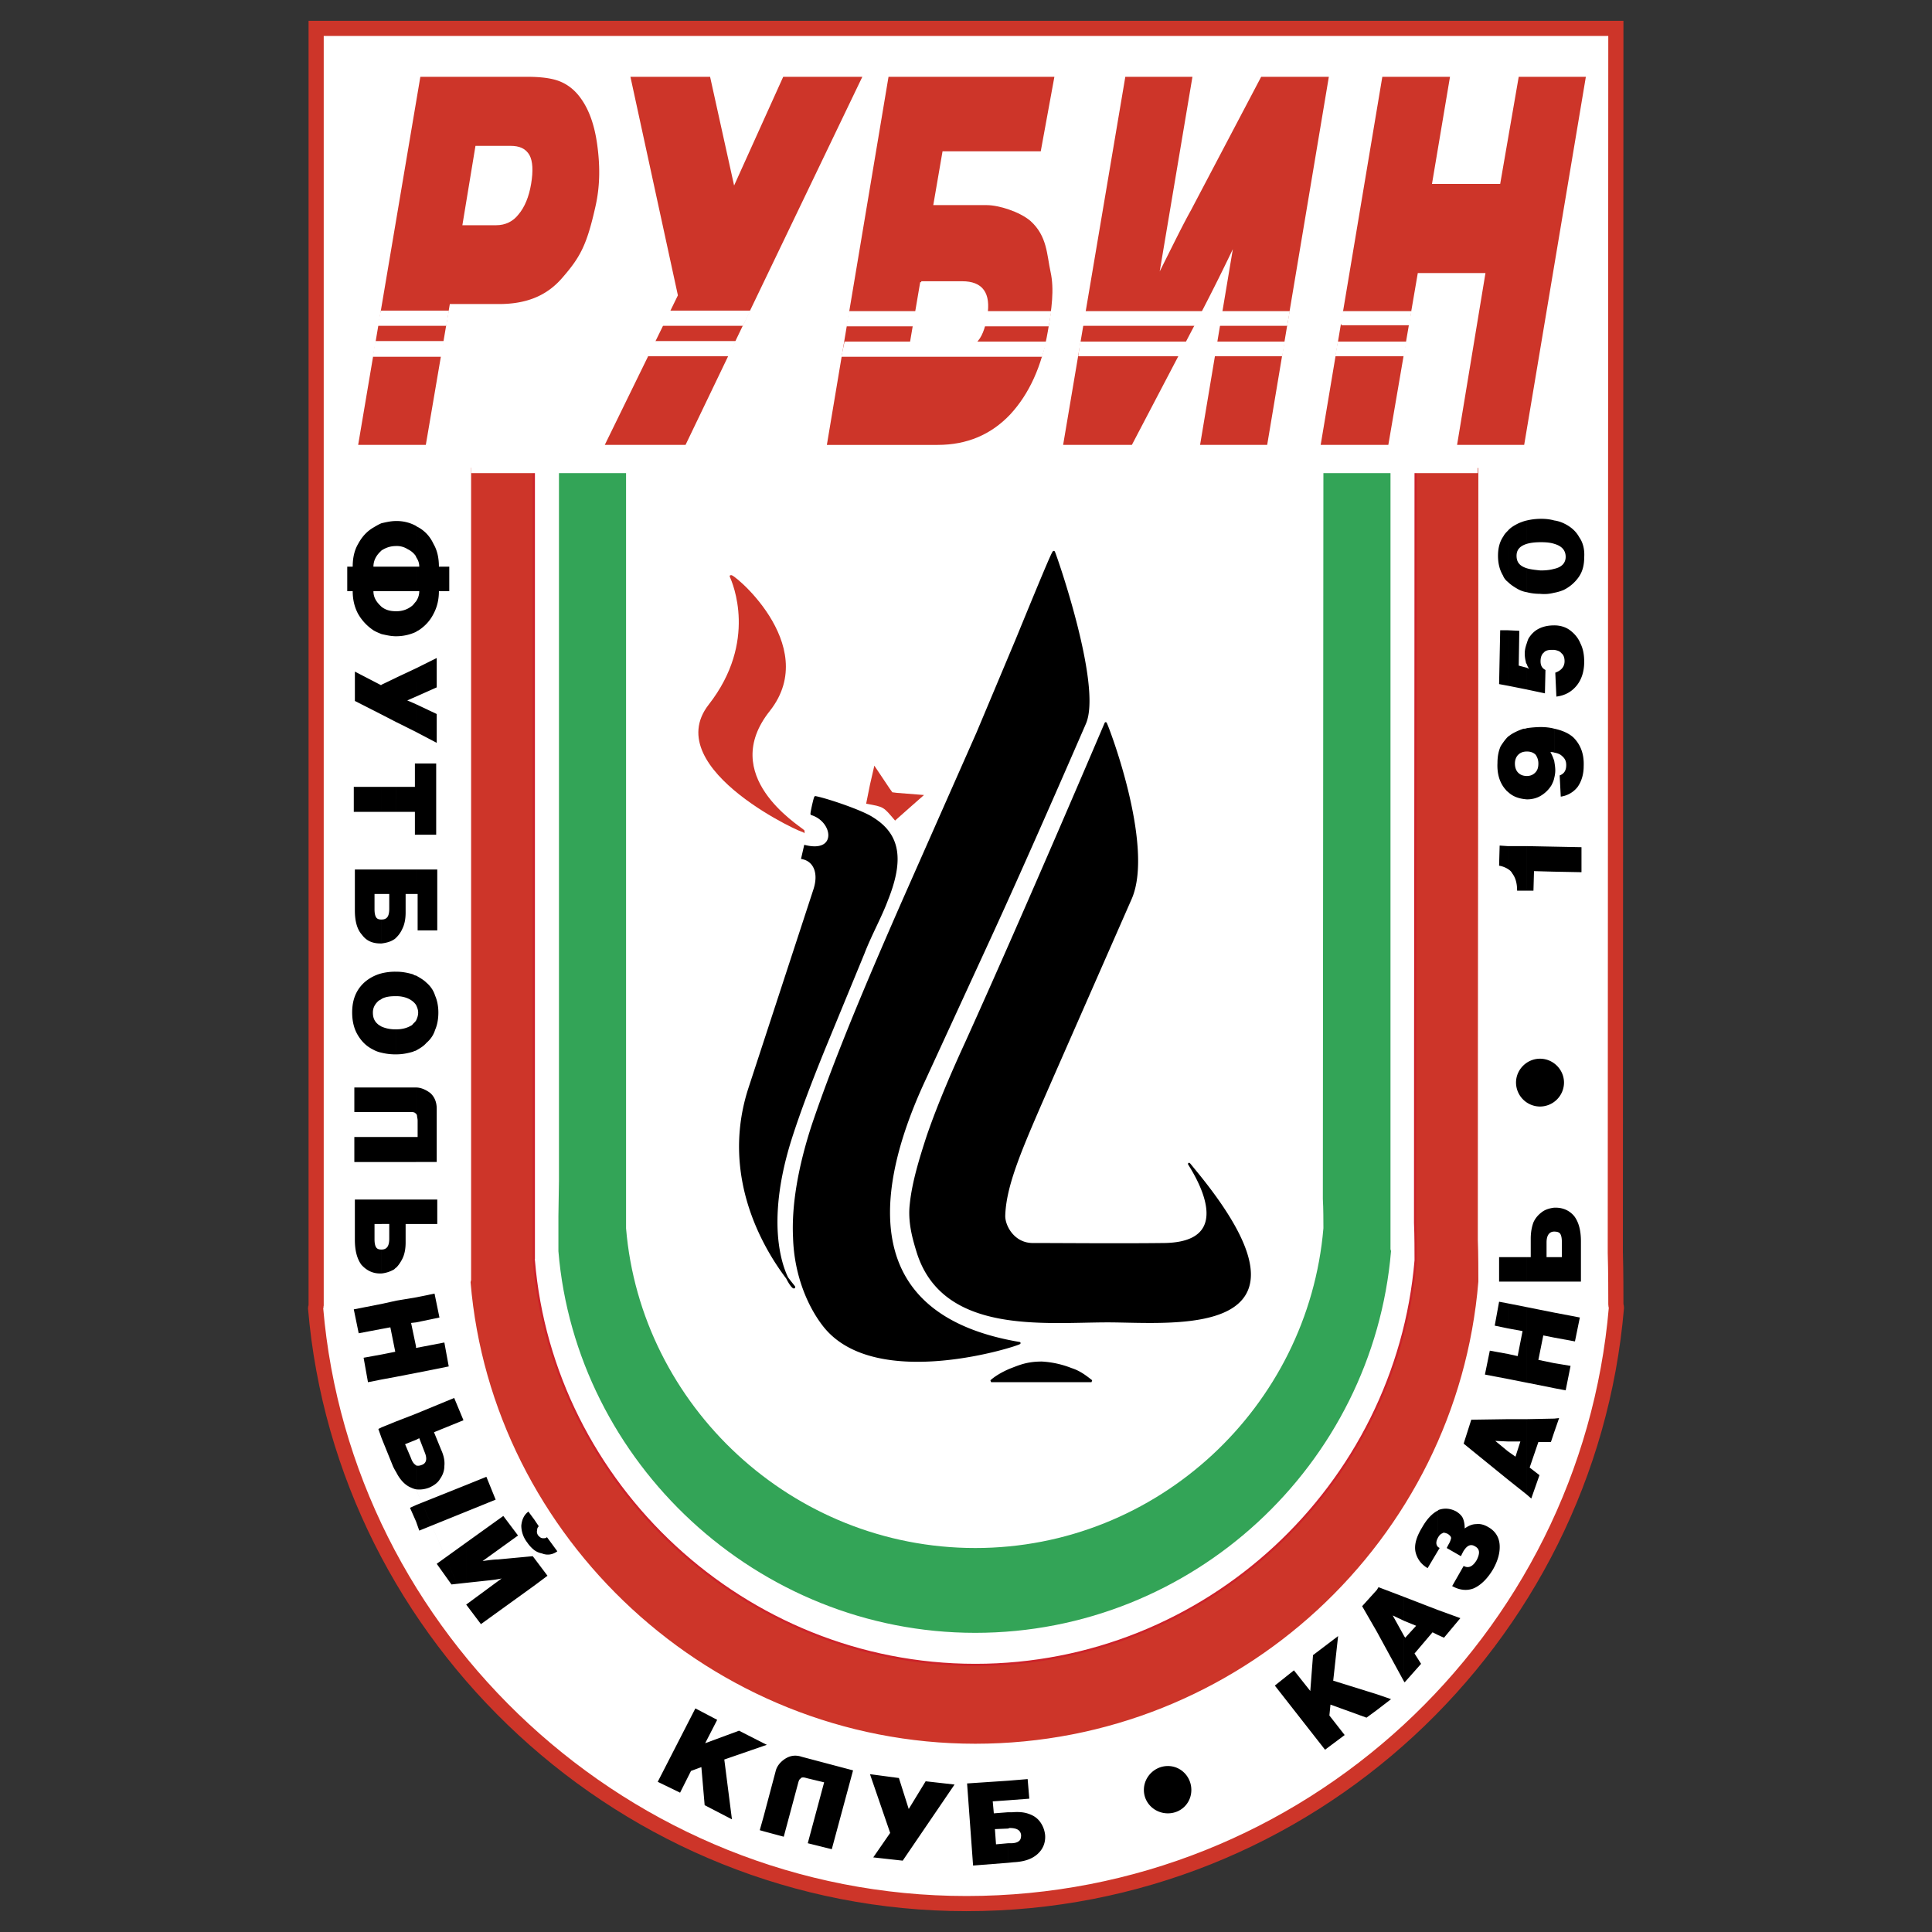
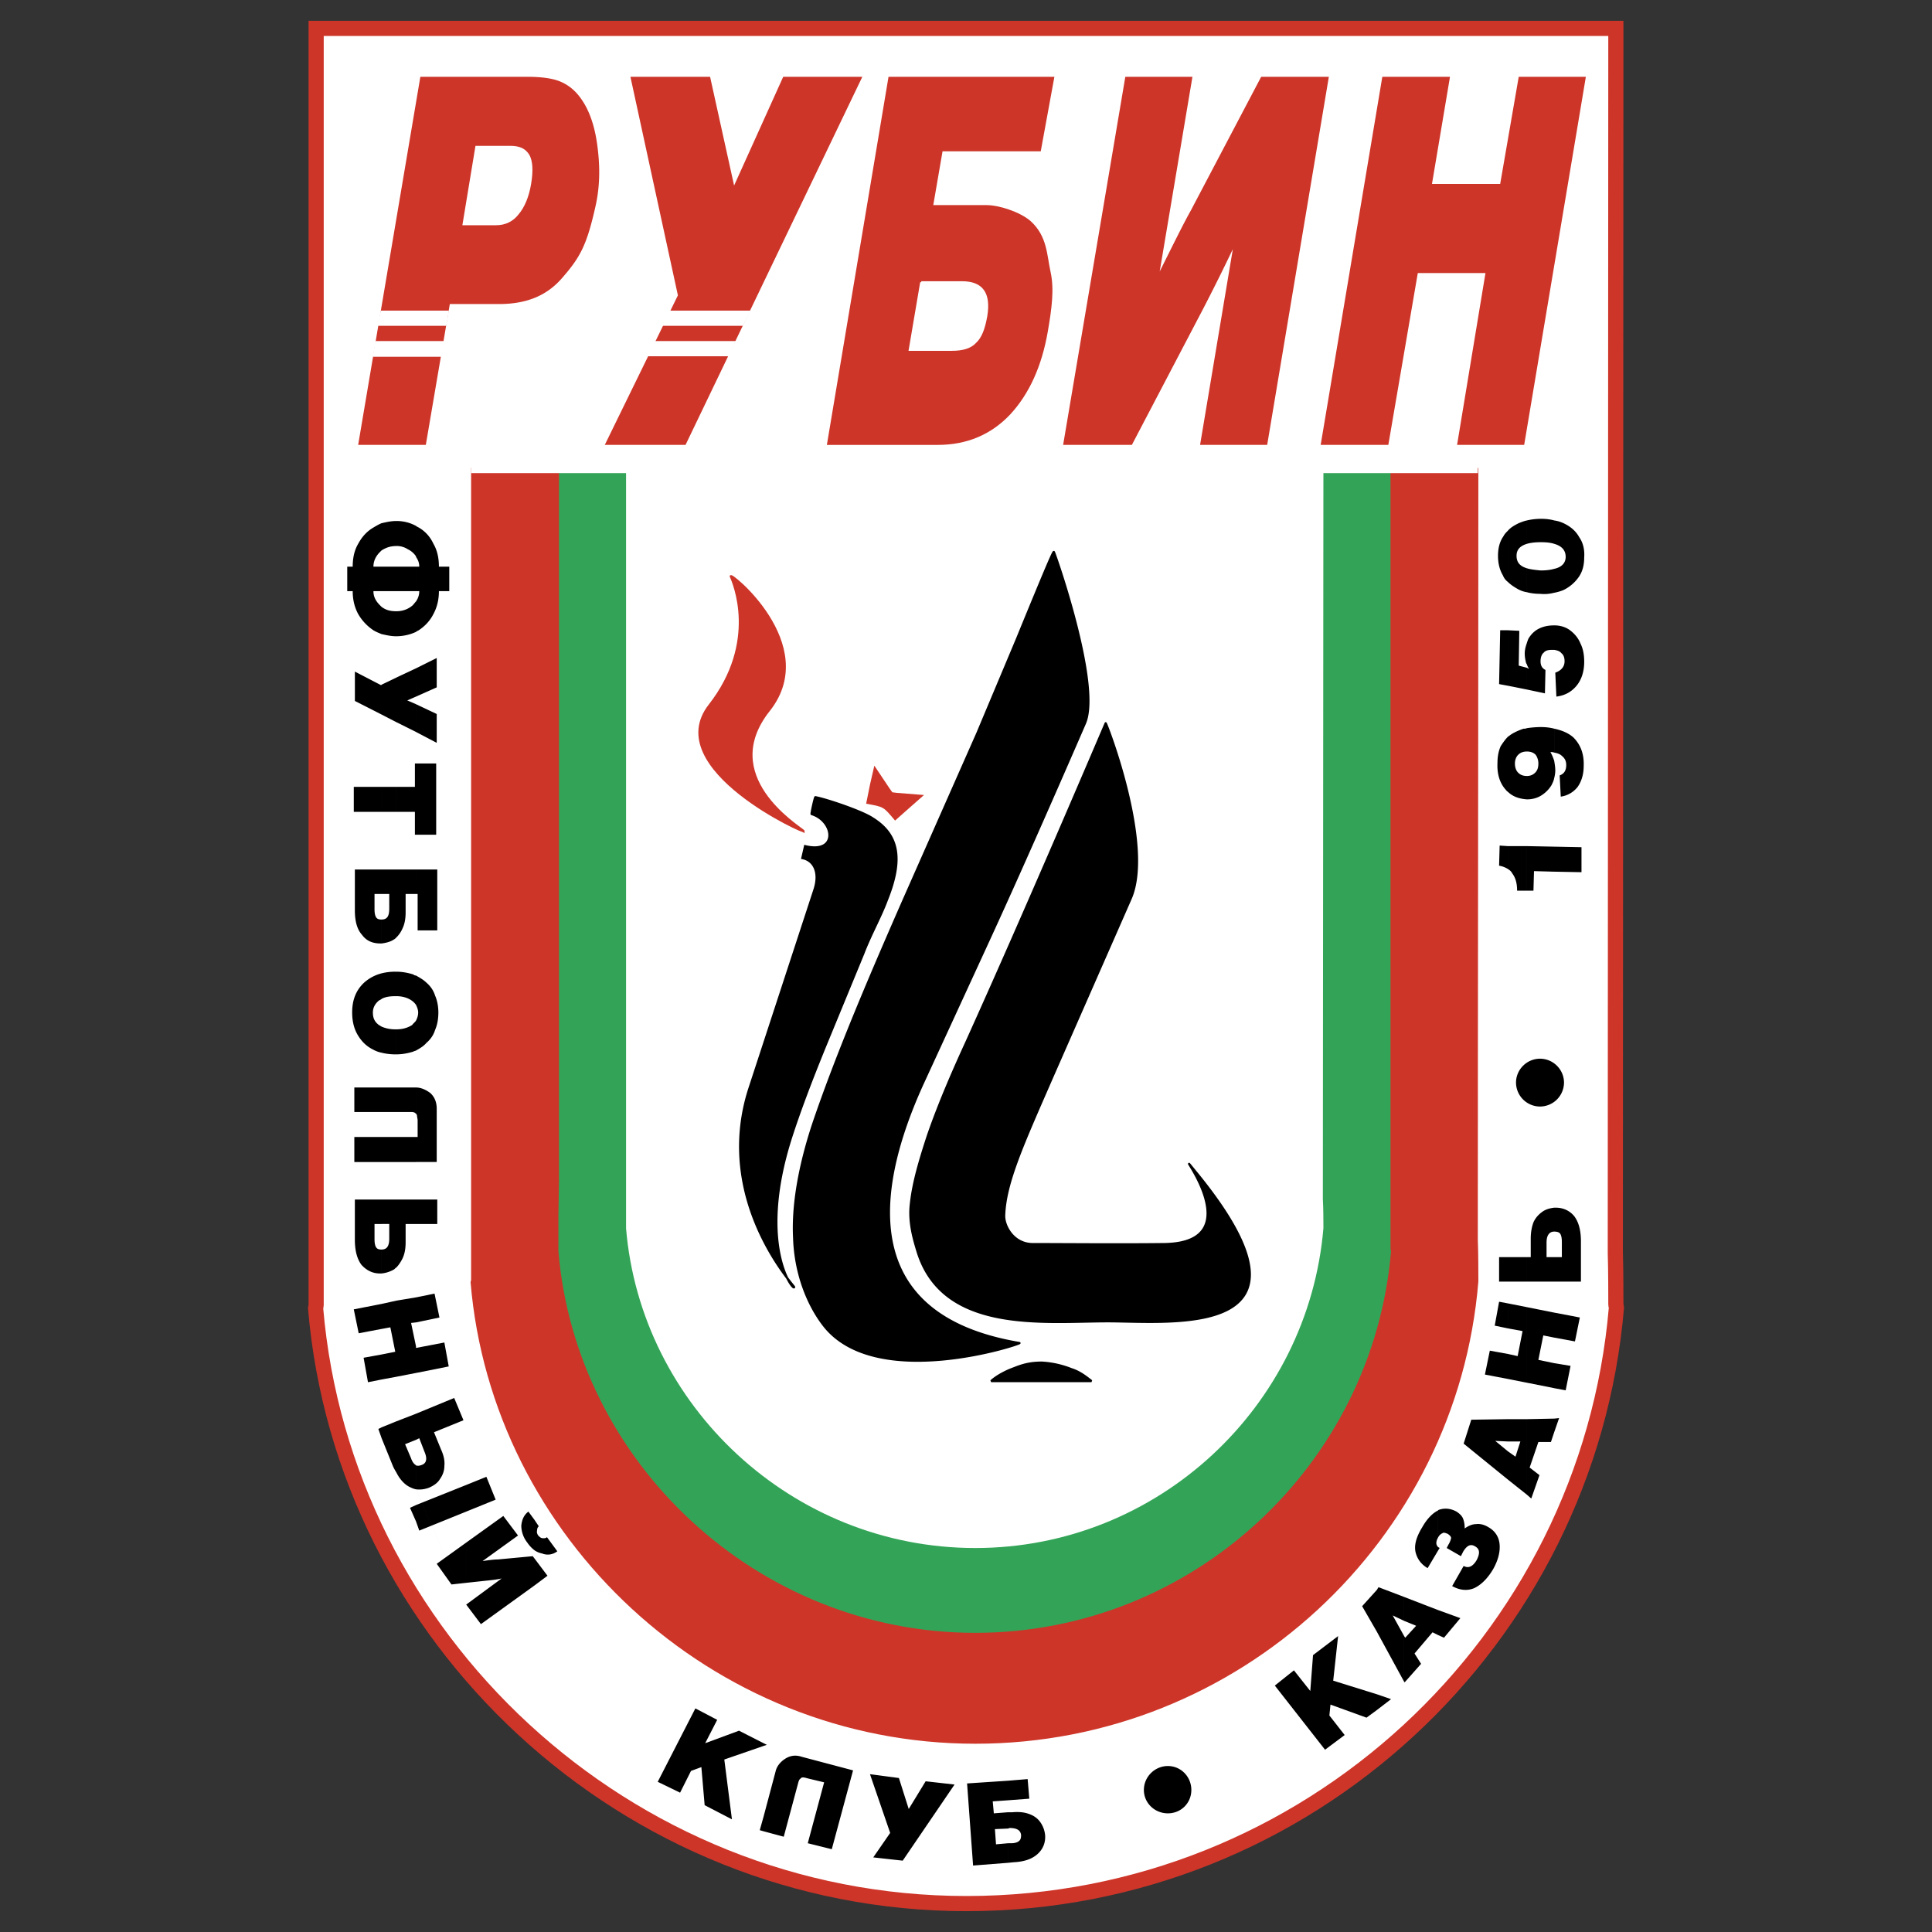
<svg xmlns="http://www.w3.org/2000/svg" width="2500" height="2500" viewBox="0 0 192.756 192.756">
  <rect x="0" y="0" width="192.756" height="192.756" fill="#333333" stroke="none" />
  <path fill-rule="evenodd" clip-rule="evenodd" fill="#fff" fill-opacity="0" d="M0 0h192.756v192.756H0V0z" />
  <path d="M161.215 2.834H31.542v127.42c0 .055-.054.162-.054.271 2.776 32.871 30.921 59.396 64.945 59.396 34.024 0 62.005-26.254 64.837-59.451 0-.109-.055-.217-.055-.326 0-.65 0-3.418-.055-5.154 0-33.087.055-88.958.055-122.156z" fill-rule="evenodd" clip-rule="evenodd" fill="#fff" stroke="#cd3529" stroke-width="1.512" stroke-miterlimit="2.613" />
  <path d="M147.387 46.772H47.111v80.933c0 .053-.054.162-.054.217 2.123 25.439 23.953 45.943 50.246 45.943 26.295 0 47.961-20.287 50.084-45.998v-.217c0-.49 0-2.66-.053-3.961 0-25.656.053-51.259.053-76.917z" fill-rule="evenodd" clip-rule="evenodd" fill="#cd3529" stroke="#cd3529" stroke-width=".216" stroke-miterlimit="2.613" />
-   <path d="M141.234 46.772H53.262v78.816c0 .055-.054.109 0 .162 1.852 22.295 20.959 40.357 44.041 40.357 23.029 0 42.027-17.846 43.932-40.357v-.271c0-.379 0-2.277-.053-3.471 0-22.457.052-52.724.052-75.236z" fill-rule="evenodd" clip-rule="evenodd" fill="#fff" stroke="#cc2229" stroke-width=".216" stroke-miterlimit="2.613" />
  <path d="M138.623 46.827l-82.747-.054v71.005l-.055 3.58v3.471c1.742 20.992 19.761 37.971 41.481 37.971 21.668 0 39.578-16.76 41.373-37.971 0-.055-.053-.107-.053-.217v-3.254l.001-74.531z" fill-rule="evenodd" clip-rule="evenodd" fill="#33a457" stroke="#33a457" stroke-width=".216" stroke-miterlimit="2.613" />
  <path d="M132.145 46.827H62.354v75.723c1.471 17.738 16.604 32.004 34.949 32.004 18.238 0 33.318-14.104 34.842-32.004v-.164c0-.379 0-1.844-.055-2.766 0-17.845.055-54.947.055-72.793z" fill-rule="evenodd" clip-rule="evenodd" fill="#fff" stroke="#33a457" stroke-width=".216" stroke-miterlimit="2.613" />
  <path fill="none" stroke="#fff" stroke-width=".864" stroke-miterlimit="2.613" d="M47.002 46.772h100.439" />
  <path d="M155.062 142.893v-1.357l.49-.053-.49 1.41zm0-4.395v-2.494l1.633.27-.488 2.441-1.145-.217zm0-5.045v-2.494l2.559.488-.488 2.387-2.071-.381zm0-5.586v-2.441h.764v-1.52c0-.379-.055-.65-.164-.812s-.326-.217-.6-.217v-2.387h.164c.762 0 1.416.324 1.85.867.438.596.654 1.41.654 2.494v4.016h-2.668zm0-40.9v-2.496l2.723.054v2.495l-2.723-.053zm0-9.33v-1.736c.055.326.109.651.109.977.001.27-.054.542-.109.759zm0-2.55c.328.054.6.163.764.326.326.271.436.542.436.922 0 .542-.219.868-.654 1.03l.109 2.115a2.574 2.574 0 0 0 1.688-.976c.381-.543.6-1.248.6-2.062.053-1.247-.328-2.169-1.035-2.875-.49-.434-1.143-.705-1.906-.868v2.388h-.002zm0-10.252v-2.441c.6 0 1.145.163 1.58.488.434.325.814.76 1.033 1.302.273.542.381 1.139.381 1.845 0 .976-.271 1.79-.762 2.386s-1.143.976-2.014 1.085l-.109-2.387c.6-.217.926-.597.926-1.14 0-.38-.109-.65-.326-.813-.164-.216-.435-.27-.709-.325zm0-5.695v-2.387c.764-.163 1.145-.597 1.145-1.193 0-.651-.381-1.085-1.145-1.302v-2.333c.383.055.709.164 1.035.326.652.326 1.143.759 1.469 1.356.383.542.545 1.248.49 2.007 0 .759-.162 1.41-.543 1.953a3.977 3.977 0 0 1-1.525 1.302 4.629 4.629 0 0 1-.926.271zm0-7.215v2.333c-.326-.108-.762-.162-1.305-.162-.6 0-1.035.054-1.416.162v-2.333a6.11 6.11 0 0 1 1.469-.162c.436 0 .872.054 1.252.162zm0 4.828v2.387c-.434.108-.871.163-1.414.108-.436 0-.926-.055-1.307-.163v-2.387c.326.108.816.163 1.359.217.546.001.982-.053 1.362-.162zm0 5.642v2.441h-.217c-.326 0-.654.054-.816.271-.219.164-.328.488-.328.868 0 .435.164.705.49.868l-.053 2.333-1.797-.38v-2.17l.217.108a1.632 1.632 0 0 1-.217-.434v-2.17c.055-.163.107-.325.164-.434.27-.434.598-.759 1.033-.977.437-.216.927-.324 1.524-.324zm0 10.306v2.386c-.109-.053-.271-.053-.381-.053.164.271.271.542.381.867v1.736c-.053.271-.162.489-.271.706a3.13 3.13 0 0 1-1.033 1.03c-.438.271-.926.38-1.416.38V77.42c.326 0 .598-.108.816-.326.219-.217.326-.488.326-.922a1.49 1.49 0 0 0-.271-.868c-.219-.217-.49-.325-.871-.325v-2.332a10.48 10.48 0 0 1 1.359-.109c.49 0 .981.054 1.361.163zm0 11.771v2.496l-2.014-.055-.055 1.953h-.652v-4.448l2.721.054zm0 36.018v2.387c-.488 0-.762.379-.762 1.084v1.465h.762v2.441h-2.721v-2.441h.381v-1.846c0-.648.109-1.193.271-1.627.219-.488.545-.812.926-1.084.327-.217.71-.326 1.143-.379zm0 10.469v2.494l-1.088-.217-.49 2.441 1.578.326v2.494l-2.721-.543v-7.539l2.721.544zm0 10.576v1.357l-.326.977h-1.252l-.871 2.549.98.758-.818 2.334-.434-.381v-7.539l2.721-.055zm-2.72-89.61v2.333c-.709.217-1.035.597-1.035 1.193 0 .651.326 1.031 1.035 1.248v2.387a2.687 2.687 0 0 1-.926-.325c-.381-.217-.707-.434-.98-.706v-5.099c.273-.326.654-.542 1.088-.759.273-.109.544-.218.818-.272zm0 12.205v2.17c-.055-.108-.109-.163-.109-.271a3.252 3.252 0 0 1-.109-.814c-.001-.434.108-.759.218-1.085zm0 2.495l-.818-.217.057-3.472-1.145-.055v5.533l1.906.38v-2.169zm0 6.022v2.332c-.381 0-.654.108-.871.325-.219.217-.328.542-.328.868 0 .38.109.705.328.922.217.217.49.326.871.326v2.333c-.762-.054-1.416-.271-1.906-.76v-5.479c.055-.054.164-.108.217-.163.383-.271.871-.488 1.361-.651a.69.69 0 0 0 .328-.053zm0 11.77v4.448h-.98c0-.76-.162-1.303-.49-1.736-.109-.217-.271-.325-.436-.434v-2.278h1.906zm0 41.009v2.441h-1.906v-2.441h1.906zm0 4.99v7.539l-1.906-.379v-2.494l.98.217.49-2.496-1.471-.271v-2.494l1.907.378zm0 11.174v7.539l-1.906-1.518v-2.82l.764.541.488-1.518h-1.252v-2.225h1.906v.001zm-1.906-88.634v5.099a1.48 1.48 0 0 1-.49-.651c-.326-.542-.49-1.193-.49-1.953s.164-1.411.545-1.953c.108-.217.27-.38.435-.542zm0 9.926v5.533l-.871-.163.109-5.37h.762zm0 10.632v5.479c-.109-.054-.164-.162-.271-.271-.545-.651-.816-1.519-.762-2.604 0-.651.107-1.193.326-1.681.216-.326.435-.651.707-.923zm0 10.903v2.278a2.397 2.397 0 0 0-.871-.325l.055-2.007.816.054zm0 41.009v2.441h-.871v-2.441h.871zm0 4.611v2.494l-1.307-.271.436-2.387.871.164zm0 5.045v2.494l-2.285-.436.488-2.385 1.797.327zm0 6.508v2.225l-1.252-.055 1.252 1.031v2.82l-4.408-3.58.762-2.387 3.646-.054zm-6.969 21.535v-2.494l2.232.812-1.633 1.953-.599-.271zm0-8.408v-.379c.055.055.109.055.164.107l-.164.272zm0-1.301c.109-.219.273-.381.436-.436.109-.107.273-.053.545.055.219.162.328.271.328.434a2.106 2.106 0 0 1-.273.65l-.164.326 1.416.814.217-.434c.383-.65.764-.814 1.199-.543.488.271.488.705.164 1.357-.381.648-.818.865-1.307.596l-1.145 2.008c.762.432 1.525.486 2.178.215.707-.324 1.361-.977 1.906-1.896.488-.869.707-1.684.652-2.443-.055-.758-.436-1.355-1.088-1.734-.436-.271-.873-.379-1.254-.324-.381 0-.762.162-1.143.432 0-.379-.055-.703-.164-.977-.107-.27-.326-.486-.652-.703-.6-.326-1.197-.381-1.797-.164l-.055.055v2.712h.001zm0-2.713v2.713c-.217.379-.217.703 0 .922v.379l-1.033 1.736c-.652-.381-1.033-.922-1.199-1.574-.162-.703.057-1.518.654-2.494.49-.869 1.035-1.41 1.578-1.682zm0 9.928v2.494l-.543-.271-1.797 2.115.654 1.031-1.635 1.844-.055-.055v-4.557l.109.164 1.09-1.193-1.199-.488v-2.387l3.376 1.303zm-3.375-1.303v2.387l-1.143-.543 1.143 2.061v4.557l-2.721-4.99v-4.176l.162-.271 2.559.975zm-2.721 11.283v-1.574l1.414.488-1.414 1.086zm0-11.988v4.176l-1.471-2.549 1.471-1.627zm0 10.414v1.574l-1.035.76-3.594-1.303-.109 1.086 1.525 1.951-1.959 1.465-5.01-6.4 1.906-1.52 1.633 2.062.273-3.58 2.502-1.9-.488 4.449 4.356 1.356zm-36.801 16.815V183.9h.326c.381 0 .654-.109.762-.217.164-.109.217-.326.217-.598-.053-.488-.434-.705-1.143-.705l-.162.055v-1.627h.436c.652-.055 1.197 0 1.633.162.49.164.871.434 1.143.814.273.381.436.812.49 1.301.055.76-.217 1.41-.762 1.898s-1.307.76-2.396.814l-.544.055zm0-6.237v-1.953l1.959-.162.164 1.953-2.123.162zm0-1.953v1.953l-1.525.107.109 1.195 1.416-.109v1.627l-1.307.055.109 1.518 1.197-.107v1.951l-3.484.273-.599-8.191 4.084-.272zm-24.388 5.045v-1.465l1.197-4.502c.109-.488.436-.924.926-1.248.489-.324 1.034-.434 1.687-.217l5.118 1.355-2.123 7.865-2.396-.596 1.633-6.076-1.579-.379c-.218-.055-.381-.109-.491-.109-.108 0-.217 0-.271.109-.109.055-.163.162-.218.326l-1.47 5.479-2.013-.542zm0-8.516v-.271l.327.162-.327.109zm19.053 3.852l-5.172 7.594-2.939-.326 1.688-2.441-2.014-5.857 2.885.379.98 3.092 1.688-2.766 2.884.325zm-19.053-4.123v.271l-3.919 1.355.762 5.967-2.722-1.41-.327-3.799-1.035.381-1.089 2.17-2.231-1.084 3.756-7.324 2.177 1.141-1.198 2.332 3.375-1.248 2.451 1.248zm0 7.322l-.381 1.355.381.109v-1.464zm-22.865-23.053v-2.713l1.306 1.736-1.306.977zm0-3.525v-3.039l.436.65c-.055.055-.164.164-.164.381-.055.217 0 .379.109.541.163.164.272.271.49.271.163 0 .272 0 .381-.107l1.035 1.41c-.436.326-.98.434-1.524.217a1.917 1.917 0 0 1-.763-.324zm0-3.039v3.039a3.235 3.235 0 0 1-.708-.76 2.759 2.759 0 0 1-.599-1.682c.054-.598.272-1.086.708-1.41l.599.813zm0 3.852l-.164-.217-3.484.326c-.326 0-.816.055-1.524.162l3.539-2.551-1.469-1.951-3.703 2.658v4.014l2.014-.217c.544-.055 1.034-.109 1.524-.219l-3.538 2.605 1.47 1.951 5.335-3.85v-2.711zm-6.805-4.665v-2.658l2.014-.814.925 2.279-2.939 1.193zm-1.688-94.276v2.441H43.79c0 .813-.164 1.573-.545 2.279-.326.65-.816 1.193-1.469 1.626-.109.055-.218.109-.272.163v-3.038c.217-.325.326-.65.326-1.03h-.326v-2.441h.326c0-.379-.109-.651-.326-.976v-3.092c.054.054.163.108.272.162.653.38 1.143.922 1.469 1.627.381.651.545 1.41.545 2.278h1.034v.001zm1.688 91.618v2.658l-4.682 1.896-.326-.92v-1.629l5.008-2.005zm0 5.75v4.014l-1.47.162-1.47-2.061 2.94-2.115zm0 6.184l-5.008-11.5c.435.055.871 0 1.306-.164.49-.217.871-.488 1.089-.867.272-.381.435-.814.435-1.301.055-.488-.054-1.031-.326-1.627l-.708-1.736 2.94-1.195-.926-2.223-3.81 1.572v2.604l.326-.16.544 1.408c.272.652.163 1.086-.272 1.248-.272.109-.436.109-.599.055v2.387l5.009 11.499zm-5.008-23.108v-2.658.162l2.83-.543.436 2.387-3.266.652zm0-5.044v-2.496l1.85-.379.49 2.387-2.34.488zm0-9.819v-2.441h2.122v2.441h-2.122zm0-6.183v-2.496h.163v-1.627c0-.217-.055-.326-.055-.434a.413.413 0 0 0-.108-.271V108.5c.489 0 .979.219 1.415.543.435.381.653.924.653 1.574v5.316h-2.068v.001zm0-11.122v-2.982c.108-.217.217-.488.217-.814 0-.271-.109-.543-.217-.76v-2.928c.381.217.762.434 1.034.705.381.324.708.76.872 1.301.217.488.326 1.086.326 1.682 0 .65-.109 1.248-.326 1.736-.164.543-.49.977-.872 1.301-.272.326-.653.543-1.034.759zm0-15.621V86.75h2.122v6.076h-1.959v-3.635h-.163zm0-5.913v-7.106h2.014v7.106h-2.014zm0-10.252v-2.767l2.068.977v2.875l-2.068-1.085zm0-3.526v-2.821l2.068-1.03v2.929l-2.068.922zm0-6.455a4.718 4.718 0 0 1-1.96.434v-2.495c.653 0 1.198-.217 1.633-.597.109-.108.218-.271.327-.38v3.038zm-1.96-11.066c.708 0 1.361.163 1.96.489v3.037a2.042 2.042 0 0 0-.816-.705 2.027 2.027 0 0 0-1.144-.325v-2.496zm1.96 4.557v2.441h-1.96v-2.441h1.96zm0 10.143V69.5l-.872.379.872.379v2.767l-1.96-.976V67.6l1.96-.921zm0 9.493v7.106h-.109V81h-1.852v-2.495h1.852v-2.333h.109zm0 10.578v2.441h-1.035v1.844c0 .652-.108 1.193-.326 1.628a2.74 2.74 0 0 1-.599.868V86.75h1.96zm0 10.578v2.928a1.697 1.697 0 0 0-.436-.434c-.38-.271-.925-.434-1.524-.434v-2.441c.599 0 1.144.109 1.688.271.054.055.164.11.272.11zm0 4.502v2.982c-.109.055-.218.055-.273.109-.543.162-1.088.271-1.688.271v-2.496c.653 0 1.144-.162 1.579-.434.109-.16.274-.27.382-.432zm0 6.67v2.605c-.055 0-.055 0-.055-.055a.782.782 0 0 0-.381-.107h-1.524V108.5h1.96zm0 4.938v2.496h-1.96v-2.496h1.96zm0 6.238v2.441h-1.035v1.844c0 .65-.108 1.193-.326 1.627-.164.326-.381.65-.599.869v-6.781h1.96zm0 9.763v2.496l-.49.055.49 2.332v2.658l-1.96.379v-7.596l1.96-.324zm0 11.608v2.604l-1.09.436.6 1.41c.108.324.272.543.435.65l.055.055v2.387c-.273-.055-.49-.164-.708-.271-.49-.271-.926-.76-1.252-1.41v-5.1l1.96-.761zm0 9.113v1.629l-.599-1.357.599-.272zm-1.96-86.681c-.543 0-.98-.108-1.47-.216V60.55c.436.326.871.434 1.47.434v2.495zm-1.47-11.282c.49-.108.926-.217 1.47-.217v2.496c-.599 0-1.034.162-1.47.434v-2.713zm1.47 4.339v2.441h-1.47v-2.441h1.47zm0 11.066v4.449l-1.47-.76v-2.983l1.47-.706zm0 10.903V81h-1.47v-2.495h1.47zm0 8.245v6.781c-.109.108-.163.162-.272.217-.327.217-.762.325-1.198.379V91.74c.544 0 .762-.326.762-1.085v-1.464h-.762V86.75h1.47zm0 10.197v2.441h-.109c-.49 0-.98.055-1.361.271v-2.551a5.578 5.578 0 0 1 1.361-.162l.109.001zm0 5.75v2.496h-.109c-.435 0-.925-.055-1.361-.164v-2.604c.381.164.817.271 1.361.271l.109.001zm0 5.803v2.443h-1.47V108.5h1.47zm0 4.938v2.496h-1.47v-2.496h1.47zm0 6.238v6.781c-.109.053-.163.162-.272.217a3.109 3.109 0 0 1-1.198.379v-2.387c.544 0 .762-.379.762-1.086v-1.463h-.762v-2.441h1.47zm0 10.088v7.596l-1.47.271v-2.496l1.361-.271-.49-2.439-.871.162v-2.496l1.47-.327zm0 12.043v5.1a6.032 6.032 0 0 1-.327-.596l-1.143-2.82v-1.086l1.47-.598zm-1.47-78.544c-.272-.109-.544-.217-.817-.38a4.853 4.853 0 0 1-1.523-1.626c-.381-.706-.545-1.465-.545-2.279h-.544v-2.441h.544c0-.868.164-1.627.545-2.278.381-.706.871-1.248 1.523-1.627.272-.162.545-.325.817-.434v2.712l-.164.163c-.435.433-.653.922-.653 1.464h.817v2.441h-.817c0 .542.218.977.653 1.41l.164.163v2.712zm0 5.044v2.983l-2.667-1.356v-2.93l2.613 1.356.054-.053zm0 10.198V81h-2.777v-2.495h2.777zm0 8.245v2.441h-.708v1.519c0 .38.054.651.163.814.108.163.272.217.544.217v2.387h-.109c-.816 0-1.416-.271-1.851-.868-.49-.543-.708-1.356-.708-2.441V86.75h2.669zm0 10.359v2.551c-.055.055-.164.107-.272.162-.381.326-.599.705-.599 1.193 0 .543.163.922.599 1.248.108.055.163.107.272.162v2.604a2.887 2.887 0 0 1-.871-.324c-.654-.326-1.144-.814-1.524-1.465-.382-.65-.544-1.41-.544-2.225 0-1.248.381-2.223 1.198-2.982a4.154 4.154 0 0 1 1.741-.924zm0 11.391v2.443h-2.722V108.5h2.722zm0 4.938v2.496h-2.722v-2.496h2.722zm0 6.238v2.441h-.708v1.518c0 .381.054.652.163.814.108.162.272.217.544.217v2.387h-.164c-.762 0-1.361-.326-1.851-.867-.436-.598-.653-1.412-.653-2.496v-4.014h2.669zm0 10.414v2.496l-2.287.434-.49-2.387 2.777-.543zm0 5.045v2.496l-1.361.271-.436-2.441 1.797-.326zm0 7.269v1.086l-.326-.924.326-.162z" fill-rule="evenodd" clip-rule="evenodd" />
  <path d="M116.52 180.809c1.254 0 2.232-.977 2.232-2.225s-.979-2.279-2.232-2.279c-1.252 0-2.287 1.031-2.287 2.279s1.035 2.225 2.287 2.225zM153.648 110.291a2.295 2.295 0 0 0 2.285-2.279c0-1.246-1.033-2.277-2.285-2.277s-2.287 1.031-2.287 2.277a2.297 2.297 0 0 0 2.287 2.279zM82.169 132.207c5.172 6.725 19.815 1.844 19.543 1.789-15.188-2.549-15.134-13.832-9.689-25.82l6.641-14.428c2.396-5.208 5.553-12.314 9.582-21.59 1.633-3.797-3.049-17.086-3.104-17.086-.055-.055-.545 1.03-3.701 8.733l-3.92 9.33-7.458 16.87c-2.776 6.346-6.478 14.863-8.982 22.294-1.307 4.014-2.014 7.865-1.851 11.174.109 3.744 1.47 6.836 2.939 8.734z" fill-rule="evenodd" clip-rule="evenodd" stroke="#000" stroke-width=".216" stroke-miterlimit="2.613" />
  <path d="M110.533 131.826c6.477 0 22.537 1.844 8.709-14.971-2.939-3.582 6.262 7.105-3.047 7.268-4.357.055-10.672 0-13.066 0-2.016.055-2.994-1.844-2.941-2.875.109-3.254 1.906-7.16 4.791-13.777l7.84-17.846c2.287-5.315-2.449-17.521-2.504-17.467-.055.109-7.676 18.063-13.882 31.788-1.143 2.494-2.668 5.912-3.865 9.385-.762 2.332-1.47 4.664-1.688 6.779-.217 1.791.272 3.471.654 4.719 2.504 8.245 12.628 6.997 18.999 6.997zM82.279 104.486l3.865-9.383c.708-1.844 1.743-3.688 2.341-5.315 1.633-4.068 1.198-6.509-1.415-8.136-1.035-.706-4.573-1.899-5.716-2.116-.054-.054-.436 1.682-.381 1.682 2.286.705 2.667 4.014-.653 3.2l-.273 1.193c1.144.217 1.797 1.41 1.197 3.2l-6.478 19.798c-3.593 11.121 4.464 19.637 4.464 19.799 0 .49-3.756-4.068-.326-14.861.816-2.551 1.959-5.588 3.375-9.061zM103.945 135.949c-1.523 0-2.287.379-3.158.705-.762.326-1.414.705-1.904 1.139H108.9c-.49-.379-1.145-.922-2.016-1.193a9.348 9.348 0 0 0-2.939-.651z" fill-rule="evenodd" clip-rule="evenodd" stroke="#000" stroke-width=".216" stroke-miterlimit="2.613" />
  <path d="M80.155 82.899c-.598-.542-8.655-5.479-3.429-12.042 5.172-6.564-4.083-13.941-3.811-13.344.272.597 2.831 6.51-2.123 12.855-4.954 6.347 9.962 13.019 9.363 12.531z" fill-rule="evenodd" clip-rule="evenodd" fill="#cd3529" stroke="#cd3529" stroke-width=".216" stroke-miterlimit="2.613" />
  <path fill-rule="evenodd" clip-rule="evenodd" fill="#cd3529" d="M158.221 7.663l-6.153 36.723h-6.695l2.832-17.141h-6.752l-2.939 17.141h-6.75l6.15-36.723h6.752l-1.797 10.686h6.805l1.849-10.686h6.698zM112.273 7.663h6.697l-3.266 19.419c1.359-2.712 2.34-4.719 3.102-6.075l7.021-13.344h6.752l-6.152 36.723h-6.695L123 24.858a201.467 201.467 0 0 1-2.941 5.913l-7.131 13.615h-6.859l6.204-36.723zM86.035 7.663L68.397 44.386H60.34l7.294-14.918-4.736-21.805h7.948l2.396 10.848 4.899-10.848h7.894zM44.879 30.336l-2.395 14.049h-6.75l6.205-36.723h10.616c1.525 0 2.613.163 3.375.488.763.325 1.47.868 2.069 1.736.762 1.084 1.306 2.549 1.579 4.502.272 1.953.327 4.014-.163 6.184-.872 3.905-1.524 5.099-3.376 7.214-1.523 1.736-3.538 2.549-6.26 2.549h-4.9v.001z" />
  <path d="M47.438 14.552l-1.307 7.919h3.375c.925 0 1.688-.38 2.232-1.085.599-.705 1.034-1.736 1.252-3.038.218-1.302.163-2.278-.164-2.875-.381-.651-.979-.922-1.905-.922h-3.483v.001z" fill-rule="evenodd" clip-rule="evenodd" fill="#fff" />
  <path d="M88.648 7.663h16.549l-1.361 7.432h-9.798l-.925 5.37h5.335c1.197 0 3.266.651 4.355 1.573 1.688 1.52 1.633 3.364 2.014 5.1.381 1.735.109 3.688-.273 5.913-.598 3.472-1.85 6.238-3.756 8.299-1.904 2.007-4.3 3.038-7.239 3.038H82.497l6.151-36.725z" fill-rule="evenodd" clip-rule="evenodd" fill="#cd3529" />
  <path d="M91.915 28.167l-1.144 6.727h4.192c1.035 0 1.851-.217 2.34-.759.545-.489.871-1.357 1.09-2.604.381-2.278-.436-3.363-2.395-3.363h-4.083v-.001zM37.802 32.397h6.641l.219-1.301h-6.588l-.272 1.301zM37.312 35.49h6.642l.218-1.356H37.53l-.218 1.356zM66.22 32.397h7.838l.653-1.301h-7.893l-.598 1.301zM64.695 35.436h7.948l.599-1.302h-7.894l-.653 1.302z" fill-rule="evenodd" clip-rule="evenodd" fill="#fff" stroke="#fff" stroke-width=".216" stroke-miterlimit="2.613" />
-   <path fill-rule="evenodd" clip-rule="evenodd" fill="#fff" stroke="#fff" stroke-width=".216" stroke-miterlimit="2.613" d="M84.565 32.452h19.978l.219-1.302H84.783l-.218 1.302zM84.075 35.49h19.816l.38-1.302H84.347l-.272 1.302zM108.137 32.397h20.197l.219-1.247h-20.198l-.218 1.247zM107.701 35.436h20.143l.218-1.248h-20.197l-.164 1.248zM133.832 32.343h6.695l.164-1.193h-6.642l-.217 1.193zM133.342 35.436h6.642l.217-1.248h-6.64l-.219 1.248z" />
  <path d="M89.301 81.868l1.47-1.302 1.416-1.247-2.723-.217-.435-.055-.272-.379-1.524-2.278-.436 1.898-.381 1.898c1.796.326 1.688.272 2.885 1.682z" fill-rule="evenodd" clip-rule="evenodd" fill="#cd3529" />
</svg>